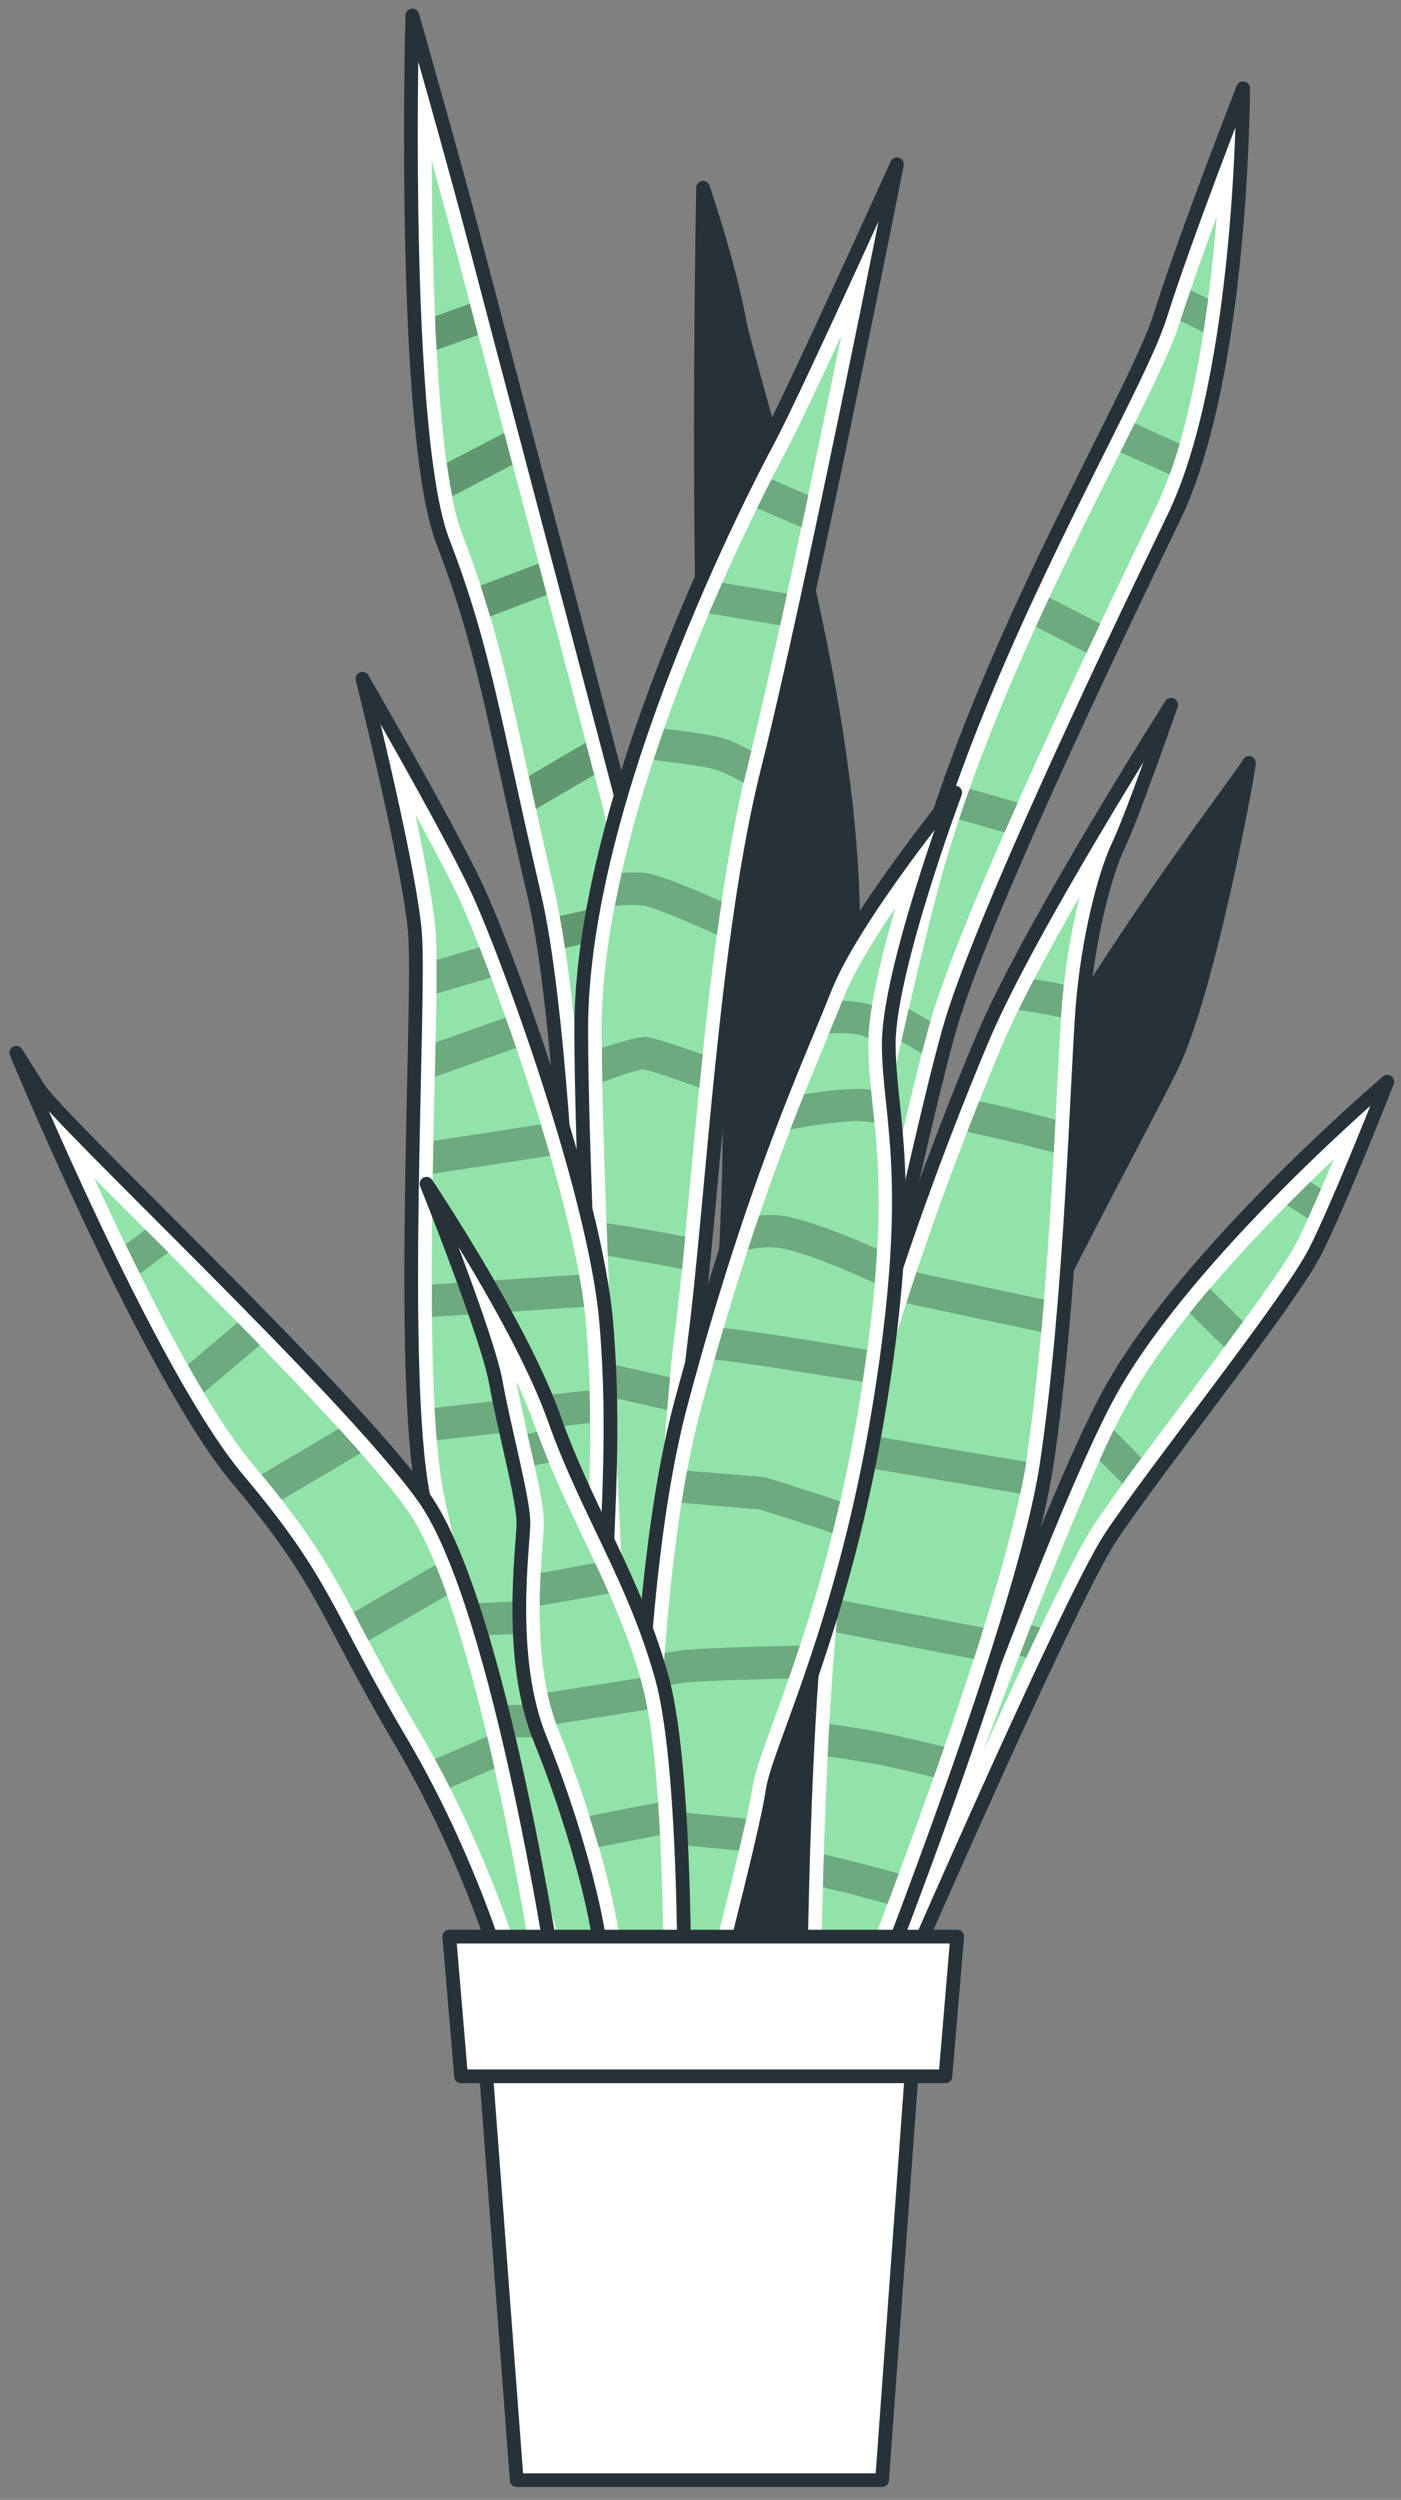
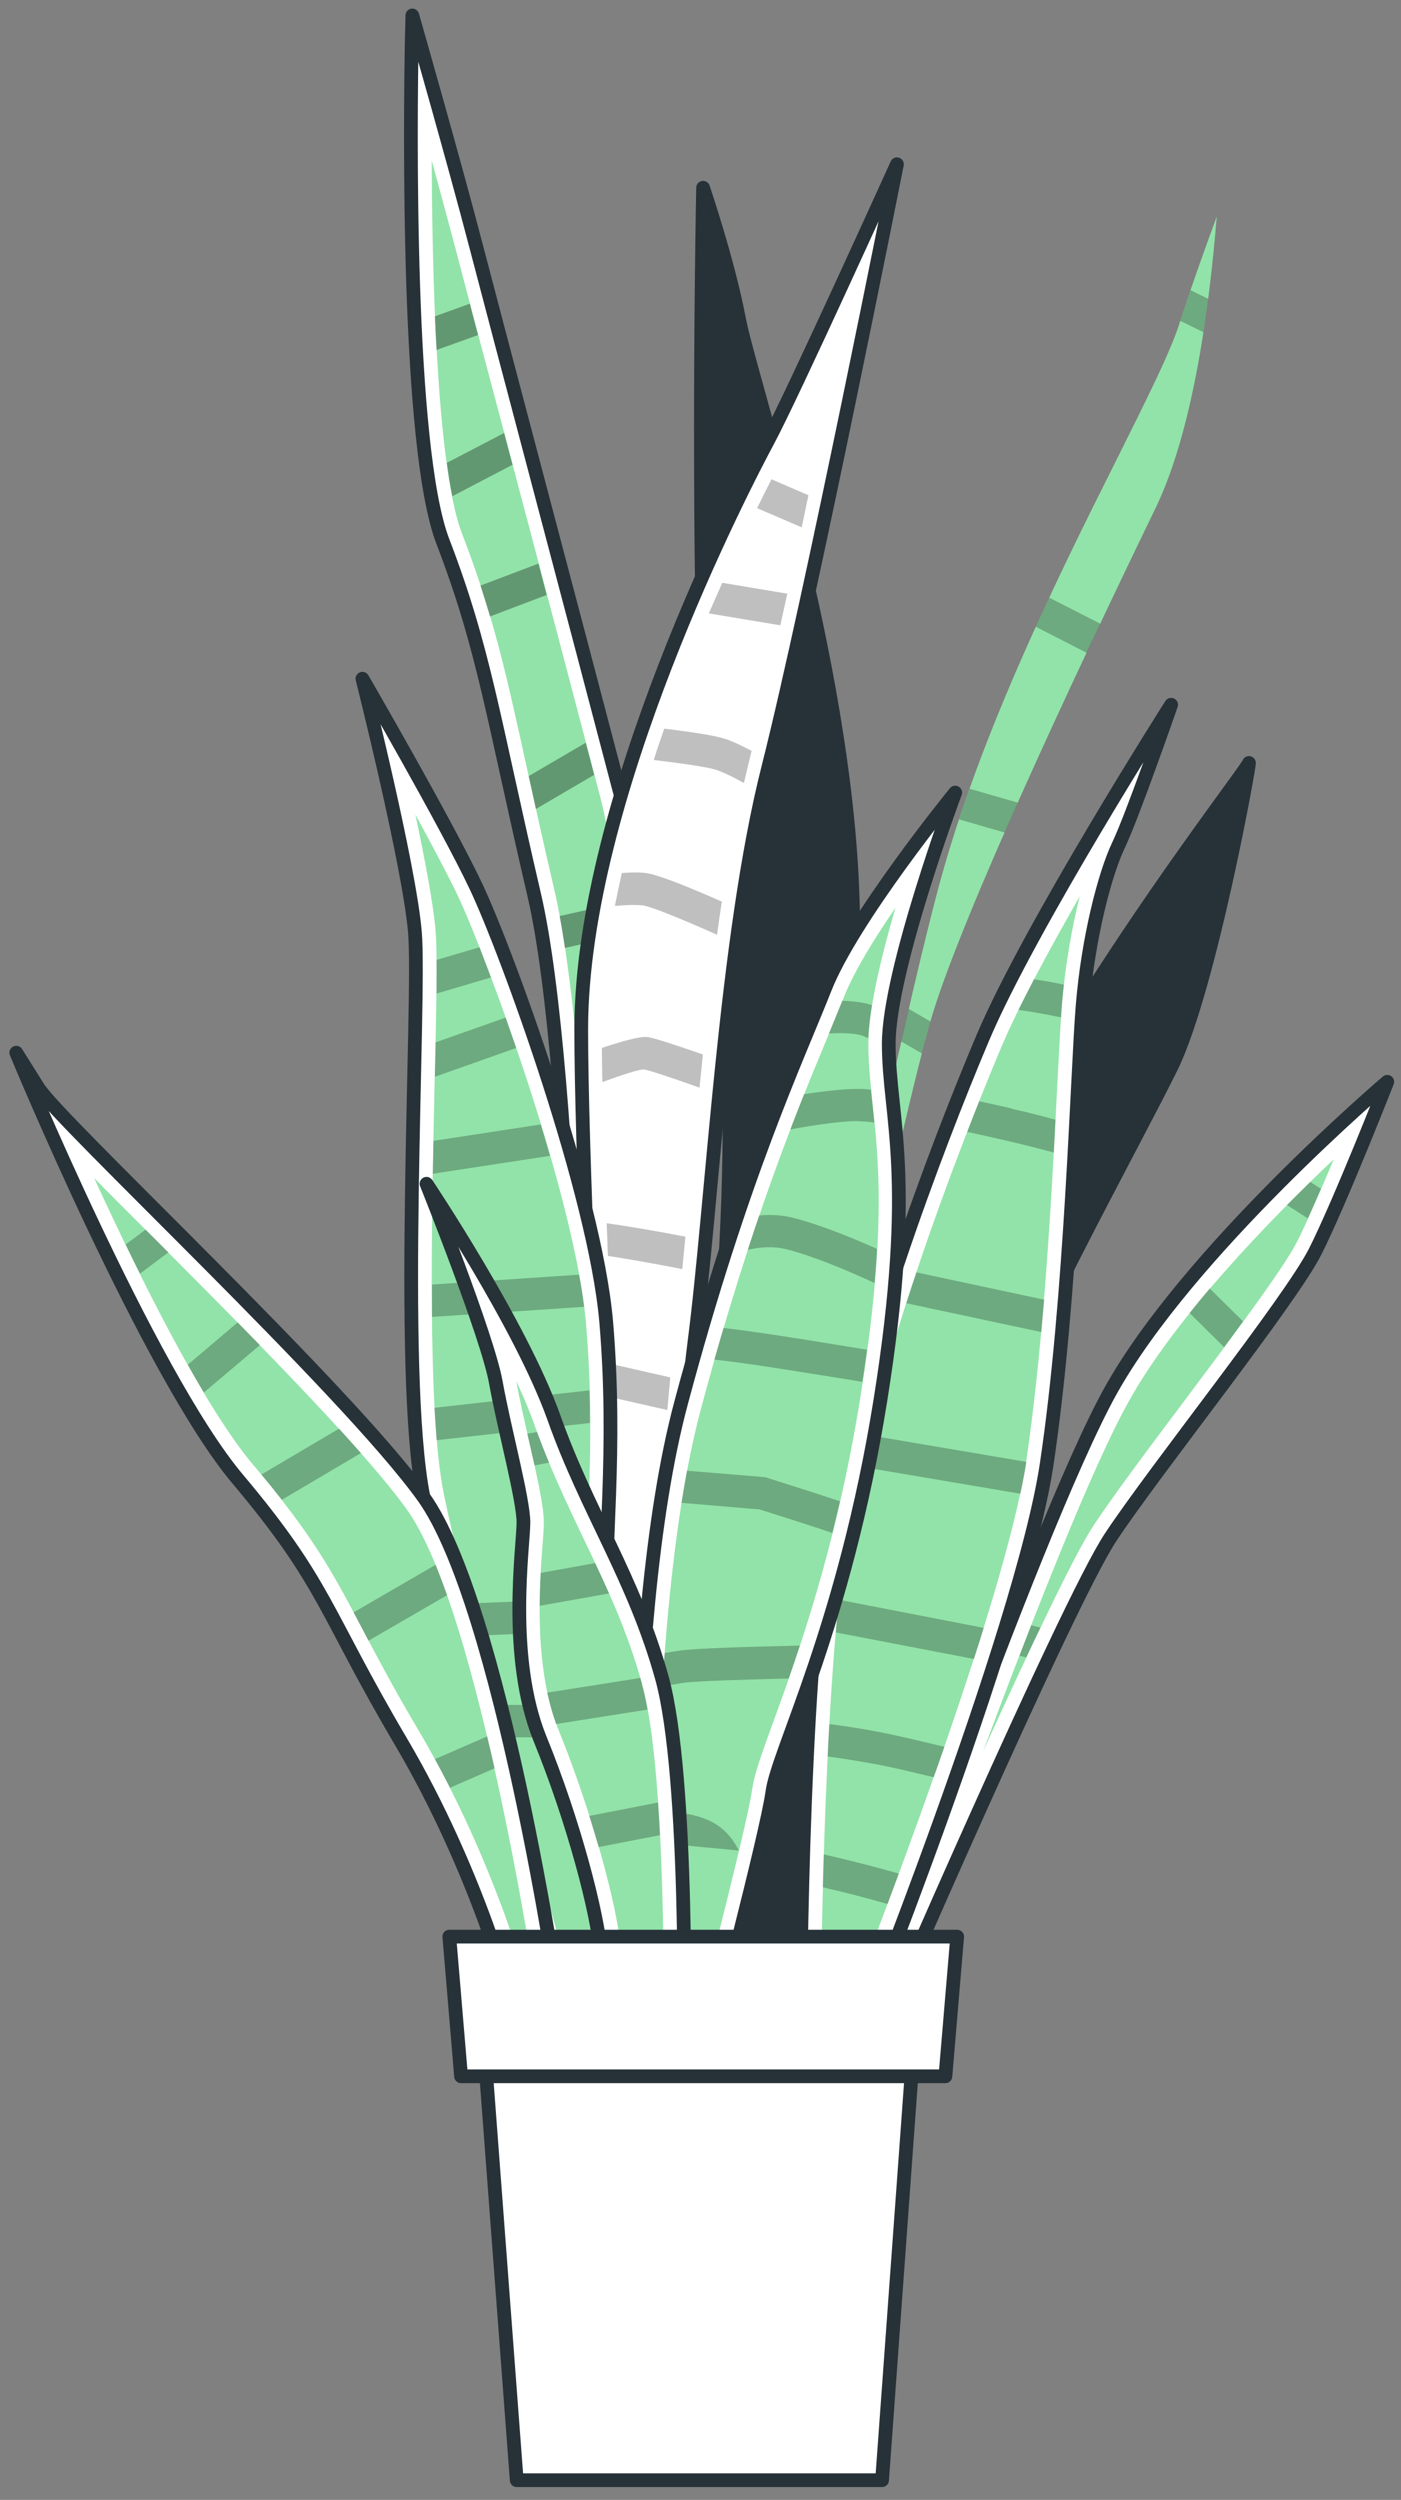
<svg xmlns="http://www.w3.org/2000/svg" width="102" height="182" viewBox="0 0 102 182" fill="none">
  <rect x="0" y="0" width="102" height="182" fill="#808080" stroke="none" />
  <path d="M63.904 148.526C63.904 148.526 77.615 116.838 80.846 111.938C84.077 107.037 93.945 94.712 95.761 91.101C97.578 87.49 101.001 78.758 101.001 78.758C101.001 78.758 86.487 91.101 80.828 101.308C75.187 111.514 62.07 149.374 62.07 149.374L63.887 148.526H63.904Z" fill="white" stroke="#263238" stroke-linecap="round" stroke-linejoin="round" />
  <path d="M71.606 127.415C75.361 117.356 79.552 106.744 82.137 102.101C85.543 95.929 92.407 88.855 97.105 84.397C96.18 86.607 95.184 88.91 94.451 90.366C93.455 92.355 89.508 97.606 86.032 102.249C83.43 105.712 80.984 108.991 79.622 111.055C78.207 113.192 74.924 120.137 71.606 127.433V127.415Z" fill="#92E3A9" />
  <g opacity="0.25">
-     <path d="M80.043 106.331L81.72 108.007C82.156 107.418 82.61 106.791 83.1 106.128L81.073 104.102C80.742 104.783 80.392 105.52 80.043 106.312V106.331Z" fill="black" />
    <path d="M74.714 120.669C75.063 119.913 75.413 119.194 75.745 118.494L75.081 118.328C74.801 119.065 74.504 119.803 74.225 120.54L74.731 120.669H74.714Z" fill="black" />
    <path d="M88.073 93.805C87.566 94.394 87.077 94.984 86.606 95.592L89.121 98.079C89.592 97.434 90.064 96.808 90.5 96.2L88.073 93.805Z" fill="black" />
    <path d="M93.696 87.727L95.216 88.704C95.513 88.04 95.844 87.304 96.176 86.548L95.391 86.051C94.849 86.585 94.273 87.156 93.696 87.727Z" fill="black" />
  </g>
  <path d="M58.244 148.527C58.244 148.527 62.681 82.591 62.069 65.144C61.458 47.697 54.611 27.487 53.808 23.25C53.005 19.013 51.188 13.67 51.188 13.67C51.188 13.67 50.385 52.801 52.393 68.976C54.402 85.133 51.59 103.225 51.38 112.363C51.171 121.501 49.162 147.238 49.162 147.238L58.244 148.509V148.527Z" fill="#263238" stroke="#263238" stroke-linecap="round" stroke-linejoin="round" />
-   <path d="M49.179 147.234C49.179 147.234 62.279 81.297 66.924 64.072C71.57 46.846 82.661 28.755 84.46 23.025C86.259 17.295 90.503 6.426 90.503 6.426C90.503 6.426 90.503 27.262 85.456 37.69C80.408 48.117 71.745 66.412 69.317 74.278C66.89 82.145 58.227 123.837 55.799 134.043C53.371 144.249 53.581 148.505 53.581 148.505L49.145 147.234H49.179Z" fill="white" stroke="#263238" stroke-linecap="round" stroke-linejoin="round" />
  <path d="M50.928 146.113C52.884 136.331 64.167 80.066 68.358 64.499C71.38 53.297 77.126 41.783 81.335 33.382C83.501 29.034 85.23 25.589 85.876 23.526C86.558 21.389 87.571 18.515 88.584 15.77C88.042 22.512 86.837 31.392 84.13 36.993C77.982 49.687 70.192 66.378 67.904 73.802C66.315 78.998 62.053 98.582 58.63 114.333C56.796 122.808 55.207 130.141 54.368 133.678C52.849 140.089 52.342 144.234 52.185 146.482L50.928 146.113Z" fill="#92E3A9" />
  <g opacity="0.25">
    <path d="M70.592 57.424C70.33 58.161 70.068 58.916 69.823 59.653L73.142 60.611C73.456 59.892 73.77 59.174 74.102 58.437L70.592 57.424Z" fill="black" />
    <path d="M67.746 74.37L66.157 73.449C65.982 74.223 65.79 75.015 65.615 75.826L67.117 76.692C67.344 75.789 67.554 74.997 67.746 74.352V74.37Z" fill="black" />
    <path d="M85.925 23.358L87.619 24.187C87.741 23.377 87.864 22.566 87.968 21.755L86.676 21.129C86.396 21.921 86.152 22.677 85.925 23.377V23.358Z" fill="black" />
-     <path d="M85.161 34.56C85.423 33.842 85.668 33.086 85.895 32.313L82.611 30.82C82.28 31.483 81.93 32.184 81.564 32.921L85.161 34.542V34.56Z" fill="black" />
    <path d="M75.411 45.63L79.114 47.528C79.446 46.828 79.778 46.109 80.109 45.409L76.389 43.512C76.057 44.212 75.743 44.912 75.411 45.63Z" fill="black" />
  </g>
  <path d="M51.798 146.813C52.007 145.32 64.495 103.205 70.346 88.964C76.197 74.723 90.711 56.208 90.921 55.563C91.13 54.918 88.091 71.941 85.279 77.689C82.45 83.437 74.8 97.052 69.351 110.224C63.901 123.415 57.858 144.049 57.649 145.32C57.439 146.592 58.26 148.508 58.26 148.508L51.815 146.813H51.798Z" fill="#263238" stroke="#263238" stroke-linecap="round" stroke-linejoin="round" />
  <path d="M30.019 1.125C30.019 1.125 30.019 1.659 29.984 2.599C29.862 8.789 29.617 32.573 32.237 39.408C35.259 47.275 35.87 52.176 38.892 65.145C41.913 78.115 42.315 116.399 42.716 119.807C43.118 123.215 48.567 148.731 48.567 148.731H55.623C55.623 148.731 48.358 70.028 45.144 57.703C41.913 45.359 36.272 24.099 34.665 17.927C33.058 11.755 30.019 1.125 30.019 1.125Z" fill="white" stroke="#263238" stroke-linecap="round" stroke-linejoin="round" />
  <path d="M49.771 147.168C47.832 138.066 44.513 122.13 44.216 119.625C44.129 118.833 44.024 115.645 43.885 111.574C43.448 98.678 42.662 74.654 40.357 64.779C39.553 61.334 38.924 58.46 38.365 55.936C36.828 48.935 35.903 44.716 33.632 38.839C32.06 34.768 31.467 23.29 31.432 11.684C32.078 14.042 32.724 16.437 33.231 18.353C33.894 20.914 35.274 26.09 36.881 32.152C39.134 40.663 41.841 50.907 43.727 58.128C46.627 69.182 52.914 135.561 53.997 147.168H49.788H49.771Z" fill="#92E3A9" />
  <g opacity="0.33">
    <path d="M39.204 41.031L34.977 42.634C35.222 43.389 35.449 44.145 35.676 44.882L39.798 43.316C39.606 42.56 39.396 41.787 39.204 41.031Z" fill="black" />
    <path d="M31.782 25.481L34.804 24.394C34.594 23.583 34.385 22.828 34.21 22.109L31.66 23.03C31.695 23.86 31.73 24.689 31.782 25.481Z" fill="black" />
    <path d="M37.319 33.843C37.162 33.272 37.022 32.701 36.865 32.13C36.812 31.927 36.76 31.724 36.708 31.521L32.533 33.695C32.656 34.58 32.778 35.39 32.935 36.127L37.336 33.824L37.319 33.843Z" fill="black" />
    <path d="M45.092 65.715L40.743 66.691C40.883 67.428 41.005 68.202 41.127 69.013L45.441 68.055C45.319 67.244 45.214 66.452 45.092 65.715Z" fill="black" />
    <path d="M43.258 56.412C43.066 55.657 42.857 54.883 42.647 54.072L38.49 56.504C38.665 57.278 38.84 58.07 39.014 58.899L43.258 56.412Z" fill="black" />
  </g>
  <path d="M45.671 148.733C45.671 148.733 42.317 91.731 42.317 74.929C42.317 58.127 54.142 35.375 55.923 32.059C57.705 28.742 65.302 11.959 65.302 11.959C65.302 11.959 59.05 43.555 55.923 55.935C52.797 68.315 51.906 87.31 50.561 97.7C49.216 108.091 48.78 132.833 48.78 138.802C48.78 144.772 48.553 148.751 48.553 148.751H45.653L45.671 148.733Z" fill="white" stroke="#263238" stroke-linecap="round" stroke-linejoin="round" />
-   <path d="M47.069 147.166C46.545 138.102 43.803 89.98 43.803 74.947C43.803 58.256 55.854 35.411 57.216 32.869C57.932 31.524 59.557 28.097 61.251 24.449C59.155 34.656 56.273 48.399 54.474 55.547C52.274 64.28 51.156 76.384 50.248 86.112C49.863 90.349 49.479 94.365 49.077 97.497C47.733 107.961 47.278 133.017 47.278 138.802C47.278 142.542 47.191 145.508 47.121 147.166H47.051H47.069Z" fill="#92E3A9" />
  <g opacity="0.25">
    <path d="M48.363 53.045C48.101 53.8 47.839 54.556 47.595 55.329C49.603 55.569 51.385 55.827 52.083 56.029C52.555 56.177 53.306 56.527 54.162 57.006C54.284 56.508 54.389 56.011 54.511 55.532C54.581 55.256 54.651 54.961 54.721 54.666C53.917 54.242 53.219 53.911 52.695 53.763C51.926 53.524 50.249 53.284 48.363 53.045Z" fill="black" />
    <path d="M48.798 100.28L44.589 99.322C44.624 100.133 44.659 100.944 44.694 101.773L48.589 102.657C48.658 101.828 48.728 101.036 48.798 100.28Z" fill="black" />
    <path d="M43.82 76.311C43.82 77.066 43.838 77.895 43.855 78.779C45.357 78.227 46.51 77.858 46.877 77.858C47.261 77.913 48.85 78.448 50.929 79.184C51.016 78.392 51.086 77.582 51.173 76.771C49.217 76.089 47.61 75.555 47.121 75.5C46.562 75.445 45.322 75.795 43.82 76.292V76.311Z" fill="black" />
    <path d="M46.722 65.899C47.403 65.991 49.604 66.894 52.206 68.054C52.311 67.244 52.433 66.433 52.555 65.641C50.093 64.554 47.892 63.67 47.019 63.559C46.599 63.504 45.988 63.504 45.272 63.559C45.097 64.37 44.923 65.162 44.766 65.954C45.621 65.88 46.303 65.862 46.704 65.917L46.722 65.899Z" fill="black" />
    <path d="M55.12 36.995L58.369 38.395C58.526 37.621 58.7 36.829 58.858 36.055L56.168 34.895C55.871 35.484 55.504 36.203 55.12 36.995Z" fill="black" />
    <path d="M52.586 42.43C52.271 43.148 51.939 43.885 51.607 44.659L56.812 45.525C56.987 44.769 57.144 43.996 57.319 43.222L52.586 42.43Z" fill="black" />
    <path d="M44.172 89.059C44.207 89.832 44.224 90.643 44.259 91.435C45.831 91.675 47.665 92.006 49.674 92.393C49.743 91.619 49.831 90.846 49.901 90.035C47.892 89.648 45.918 89.298 44.172 89.059Z" fill="black" />
  </g>
  <path d="M41.11 148.31C41.11 148.31 32.639 118.114 30.823 108.958C29.007 99.82 30.613 72.793 30.212 67.911C29.81 63.01 26.387 49.414 26.387 49.414C26.387 49.414 32.43 59.842 34.648 64.521C36.866 69.201 43.311 86.85 44.132 96.209C44.935 105.568 43.922 113.011 44.132 118.114C44.341 123.217 46.35 148.31 46.35 148.31H41.11Z" fill="white" stroke="#263238" stroke-linecap="round" stroke-linejoin="round" />
  <path d="M42.227 146.743C40.673 141.179 33.879 116.621 32.29 108.644C31.119 102.73 31.416 88.913 31.643 78.817C31.766 73.621 31.853 69.513 31.713 67.781C31.556 65.81 30.927 62.568 30.246 59.307C31.451 61.517 32.604 63.691 33.337 65.221C35.416 69.624 41.878 87.162 42.664 96.356C43.171 102.14 42.944 107.299 42.786 111.444C42.682 114.023 42.594 116.234 42.664 118.187C42.839 122.553 44.288 140.976 44.743 146.743H42.245H42.227Z" fill="#92E3A9" />
  <g opacity="0.25">
    <path d="M37.582 76.295C37.32 75.539 37.058 74.802 36.813 74.084L31.714 75.889C31.714 76.682 31.679 77.529 31.661 78.395L37.582 76.295Z" fill="black" />
    <path d="M39.383 81.861L31.558 83.059C31.558 83.851 31.523 84.643 31.506 85.454L40.047 84.146C39.819 83.391 39.61 82.617 39.365 81.861H39.383Z" fill="black" />
    <path d="M35.751 71.174C35.454 70.382 35.175 69.644 34.913 68.963L31.786 69.884C31.786 70.603 31.786 71.413 31.786 72.334L35.768 71.155L35.751 71.174Z" fill="black" />
    <path d="M42.647 118.171C42.629 117.6 42.612 117.01 42.629 116.402L34.193 116.734C34.386 117.489 34.578 118.282 34.787 119.074L42.682 118.761C42.682 118.539 42.664 118.337 42.647 118.171Z" fill="black" />
    <path d="M43.016 124.125H36.082C36.292 124.917 36.501 125.691 36.711 126.483H43.173C43.121 125.654 43.051 124.88 42.998 124.125H43.016Z" fill="black" />
    <path d="M42.909 101.223L31.626 102.494C31.678 103.323 31.731 104.115 31.783 104.852L42.944 103.599C42.944 102.825 42.944 102.033 42.909 101.223Z" fill="black" />
    <path d="M42.526 95.141C42.439 94.404 42.317 93.611 42.16 92.801L31.453 93.519C31.453 94.311 31.453 95.104 31.453 95.877L42.526 95.141Z" fill="black" />
  </g>
  <path d="M40.708 145.762C40.708 145.762 36.482 116.838 30.823 108.971C25.181 101.105 4.415 81.742 2.79 79.2L1.184 76.639C1.184 76.639 10.86 100.036 17.322 107.7C23.767 115.364 23.575 117.28 29.216 126.842C34.857 136.422 37.285 145.983 37.285 145.983L37.687 147.678L41.11 148.323L40.708 145.762Z" fill="white" stroke="#263238" stroke-linecap="round" stroke-linejoin="round" />
  <path d="M38.891 146.295L38.717 145.577C38.612 145.153 36.167 135.647 30.473 125.975C28.604 122.824 27.416 120.54 26.351 118.532C24.238 114.516 22.84 111.863 18.422 106.63C14.859 102.412 10.195 93.052 6.859 85.775C7.907 86.844 9.13 88.06 10.492 89.423C17.147 96.092 26.281 105.23 29.617 109.891C34.979 117.353 39.171 145.688 39.206 145.982L39.258 146.351L38.856 146.277L38.891 146.295Z" fill="#92E3A9" />
  <g opacity="0.25">
    <path d="M24.675 104.016L19.034 107.35C19.576 107.995 20.065 108.603 20.519 109.193L26.282 105.784C25.776 105.213 25.252 104.624 24.693 104.016H24.675Z" fill="black" />
    <path d="M10.6 89.516L9.15 90.603C9.5 91.303 9.832 92.021 10.198 92.721L12.259 91.174C11.7 90.603 11.141 90.05 10.6 89.516Z" fill="black" />
    <path d="M18.932 97.933C18.39 97.381 17.849 96.828 17.308 96.275L13.675 99.352C14.059 100.052 14.461 100.734 14.845 101.379L18.915 97.933H18.932Z" fill="black" />
    <path d="M35.474 126.414L31.666 128.072C32.05 128.772 32.417 129.472 32.766 130.154L36.015 128.735C35.84 127.962 35.666 127.188 35.474 126.414Z" fill="black" />
    <path d="M31.715 113.924L25.742 117.387C25.934 117.756 26.144 118.143 26.354 118.548C26.511 118.843 26.668 119.138 26.825 119.451L32.554 116.135C32.274 115.361 31.995 114.624 31.715 113.924Z" fill="black" />
  </g>
  <path d="M62.089 149.375C62.089 149.375 74.384 118.737 76.201 106.615C78.017 94.493 78.419 78.114 78.821 73.214C79.222 68.313 80.427 63.634 81.441 61.515C82.454 59.396 85.265 51.309 85.265 51.309C85.265 51.309 74.978 67.466 71.555 75.553C68.132 83.641 62.281 99.172 60.255 111.073C58.246 122.993 58.246 148.509 58.246 148.509L62.071 149.357L62.089 149.375Z" fill="white" stroke="#263238" stroke-linecap="round" stroke-linejoin="round" />
  <path d="M59.749 147.235C59.784 141.929 60.028 121.479 61.74 111.347C64.098 97.437 71.469 79.622 72.918 76.195C74.158 73.266 76.359 69.195 78.612 65.252C78.053 67.481 77.564 70.189 77.319 73.082C77.215 74.408 77.11 76.49 76.97 79.125C76.603 86.457 76.027 97.529 74.717 106.372C73.145 116.818 63.452 141.8 61.181 147.567L59.749 147.253V147.235Z" fill="#92E3A9" />
  <g opacity="0.25">
    <path d="M67.976 129.405C68.238 128.668 68.5 127.913 68.762 127.176C67.26 126.807 65.81 126.476 64.622 126.218C63.277 125.941 61.828 125.702 60.378 125.518C60.326 126.31 60.291 127.102 60.256 127.876C61.601 128.06 62.946 128.281 64.186 128.521C65.286 128.742 66.596 129.055 67.976 129.386V129.405Z" fill="black" />
    <path d="M74.713 106.429L63.204 104.477C63.011 105.25 62.837 106.006 62.662 106.779L74.294 108.751C74.469 107.922 74.626 107.148 74.731 106.429H74.713Z" fill="black" />
    <path d="M74.157 73.526C75.205 73.674 76.236 73.858 77.196 74.06C77.214 74.06 77.231 74.06 77.249 74.06C77.266 73.692 77.301 73.36 77.319 73.066C77.353 72.605 77.406 72.144 77.458 71.684C76.76 71.536 76.026 71.407 75.275 71.297C74.873 72.071 74.507 72.808 74.157 73.508V73.526Z" fill="black" />
    <path d="M61.078 116.489C60.99 117.244 60.92 118.037 60.851 118.847L70.911 120.782C71.155 120.026 71.4 119.271 71.627 118.516L61.078 116.471V116.489Z" fill="black" />
    <path d="M73.684 80.708C72.881 80.524 72.077 80.34 71.291 80.174C71.012 80.856 70.732 81.592 70.418 82.403C71.326 82.606 72.269 82.808 73.213 83.029C74.33 83.287 75.518 83.582 76.723 83.914C76.775 83.085 76.81 82.293 76.845 81.519C75.763 81.224 74.68 80.948 73.667 80.727L73.684 80.708Z" fill="black" />
    <path d="M65.984 94.88L75.817 96.981C75.887 96.189 75.957 95.396 76.027 94.623L66.718 92.633C66.473 93.37 66.229 94.125 65.984 94.88Z" fill="black" />
    <path d="M60.673 135.17C60.446 135.114 60.201 135.059 59.974 135.004C59.957 135.833 59.922 136.625 59.904 137.399C60.009 137.417 60.096 137.436 60.201 137.473C61.599 137.786 63.1 138.191 64.62 138.615C64.882 137.896 65.162 137.159 65.441 136.404C63.817 135.943 62.175 135.52 60.673 135.17Z" fill="black" />
  </g>
  <path d="M46.349 149.801C46.349 149.801 45.144 118.739 49.581 102.158C54.017 85.559 58.051 77.066 60.06 71.963C62.069 66.859 69.544 57.703 69.544 57.703C69.544 57.703 64.706 70.673 64.706 75.997C64.706 81.322 66.715 85.577 64.095 101.956C61.475 118.334 56.637 127.472 56.235 130.456C55.833 133.441 51.799 148.75 51.799 148.75L46.349 149.819V149.801Z" fill="white" stroke="#263238" stroke-linecap="round" stroke-linejoin="round" />
  <path d="M47.799 147.922C47.625 141.068 47.31 116.455 51.03 102.582C54.681 88.912 58.034 80.843 60.252 75.5C60.706 74.395 61.108 73.418 61.457 72.552C62.173 70.747 63.641 68.352 65.195 66.086C64.147 69.678 63.221 73.547 63.221 75.998C63.221 77.49 63.379 78.909 63.536 80.419C63.99 84.62 64.531 89.87 62.645 101.698C60.864 112.825 58.017 120.637 56.322 125.298C55.484 127.601 54.925 129.13 54.768 130.235C54.471 132.428 51.869 142.597 50.629 147.387L47.817 147.94L47.799 147.922Z" fill="#92E3A9" />
  <path opacity="0.25" d="M55.831 107.572C55.831 107.572 55.674 107.535 55.604 107.535L50.015 107.074C49.875 107.83 49.736 108.622 49.613 109.414L55.307 109.893C57.123 110.464 59.027 111.072 60.599 111.606C60.791 110.869 60.966 110.096 61.158 109.303C59.848 108.861 58.136 108.309 55.849 107.59L55.831 107.572Z" fill="black" />
  <path opacity="0.25" d="M58.224 119.807C54.888 119.88 50.661 119.991 49.456 120.175C49.211 120.212 48.845 120.267 48.391 120.341C48.321 121.152 48.268 121.962 48.216 122.773C48.88 122.662 49.421 122.57 49.753 122.515C50.731 122.386 54.189 122.275 57.42 122.202C57.682 121.465 57.944 120.673 58.224 119.825V119.807Z" fill="black" />
-   <path opacity="0.25" d="M47.765 134.158C49.878 134.36 51.974 134.545 53.79 134.729C54 133.882 54.175 133.089 54.332 132.408C52.55 132.223 50.385 132.021 47.817 131.781C47.8 132.592 47.782 133.384 47.765 134.158Z" fill="black" />
+   <path opacity="0.25" d="M47.765 134.158C49.878 134.36 51.974 134.545 53.79 134.729C52.55 132.223 50.385 132.021 47.817 131.781C47.8 132.592 47.782 133.384 47.765 134.158Z" fill="black" />
  <path opacity="0.25" d="M63.133 98.266C62.33 98.137 61.526 98.008 60.758 97.879C57.824 97.4 54.82 96.921 52.672 96.682C52.444 97.419 52.235 98.192 52.008 98.984C54.121 99.206 57.422 99.74 60.409 100.219C61.23 100.348 62.016 100.477 62.784 100.606C62.906 99.795 63.029 99.021 63.116 98.266H63.133Z" fill="black" />
  <path opacity="0.25" d="M57.804 88.674C56.949 88.453 56.11 88.416 55.272 88.49C54.992 89.3 54.713 90.129 54.434 90.995C55.359 90.774 56.337 90.719 57.281 90.958C59.167 91.437 61.56 92.432 63.673 93.409C63.743 92.524 63.813 91.695 63.848 90.921C61.822 90.019 59.603 89.134 57.787 88.674H57.804Z" fill="black" />
  <path opacity="0.25" d="M62.521 81.635C62.888 81.635 63.272 81.672 63.656 81.728C63.603 81.267 63.569 80.825 63.516 80.401C63.481 80.033 63.446 79.683 63.411 79.333C63.114 79.296 62.8 79.277 62.521 79.277C61.385 79.277 59.953 79.443 58.538 79.664C58.224 80.475 57.875 81.322 57.543 82.225C59.272 81.912 61.158 81.617 62.521 81.617V81.635Z" fill="black" />
  <path opacity="0.25" d="M60.34 75.24C61.388 75.185 62.383 75.221 62.89 75.442C62.995 75.498 63.117 75.535 63.222 75.59C63.239 74.871 63.344 74.061 63.484 73.177C62.872 72.974 62.104 72.882 61.318 72.863C61.021 73.582 60.707 74.374 60.34 75.258V75.24Z" fill="black" />
  <path d="M49.793 149.576C49.793 149.576 50.195 129.366 48.187 122.144C46.178 114.903 42.737 110.021 40.327 103.205C37.899 96.406 31.053 86.182 31.053 86.182C31.053 86.182 35.489 97.236 36.1 100.644C36.712 104.052 38.109 109.155 38.109 110.85C38.109 112.545 36.904 120.633 39.314 126.584C41.742 132.534 43.541 139.351 43.75 142.317C43.96 145.302 43.96 149.115 43.96 149.115L49.811 149.539L49.793 149.576Z" fill="white" stroke="#263238" stroke-linecap="round" stroke-linejoin="round" />
  <path d="M45.427 147.677C45.41 146.277 45.357 144.103 45.235 142.224C45.008 138.834 42.999 131.686 40.676 125.975C38.825 121.406 39.279 115.326 39.506 112.397C39.559 111.697 39.593 111.199 39.593 110.849C39.593 109.633 39.087 107.404 38.493 104.807C38.161 103.333 37.812 101.822 37.585 100.551C38.109 101.656 38.563 102.743 38.912 103.738C39.978 106.759 41.253 109.412 42.475 111.992C44.1 115.381 45.637 118.605 46.737 122.566C48.344 128.296 48.361 142.942 48.309 147.88L45.41 147.677H45.427Z" fill="#92E3A9" />
  <g opacity="0.25">
    <path d="M38.492 104.827C38.632 105.472 38.789 106.098 38.912 106.688L39.977 106.485C39.68 105.767 39.383 105.011 39.104 104.256L38.388 104.385C38.423 104.532 38.458 104.68 38.492 104.827Z" fill="black" />
    <path d="M39.278 116.91L44.343 116.008C44.011 115.271 43.68 114.534 43.33 113.797L39.366 114.515C39.331 115.252 39.296 116.063 39.296 116.929L39.278 116.91Z" fill="black" />
    <path d="M46.737 122.586C46.702 122.438 46.65 122.309 46.615 122.162L39.838 123.231C40.013 124.023 40.222 124.778 40.484 125.515L47.139 124.465C47.016 123.765 46.877 123.139 46.719 122.586H46.737Z" fill="black" />
    <path d="M48.047 133.607C48.012 132.815 47.96 132.004 47.907 131.23L42.895 132.207C43.139 132.981 43.366 133.736 43.576 134.473L48.047 133.607Z" fill="black" />
  </g>
  <path d="M64.219 180.566H37.619L35.139 147.625H66.612L64.219 180.566Z" fill="white" stroke="#263238" stroke-linecap="round" stroke-linejoin="round" />
  <path d="M68.831 151.162H33.568L32.712 140.992H69.687L68.831 151.162Z" fill="white" stroke="#263238" stroke-linecap="round" stroke-linejoin="round" />
</svg>